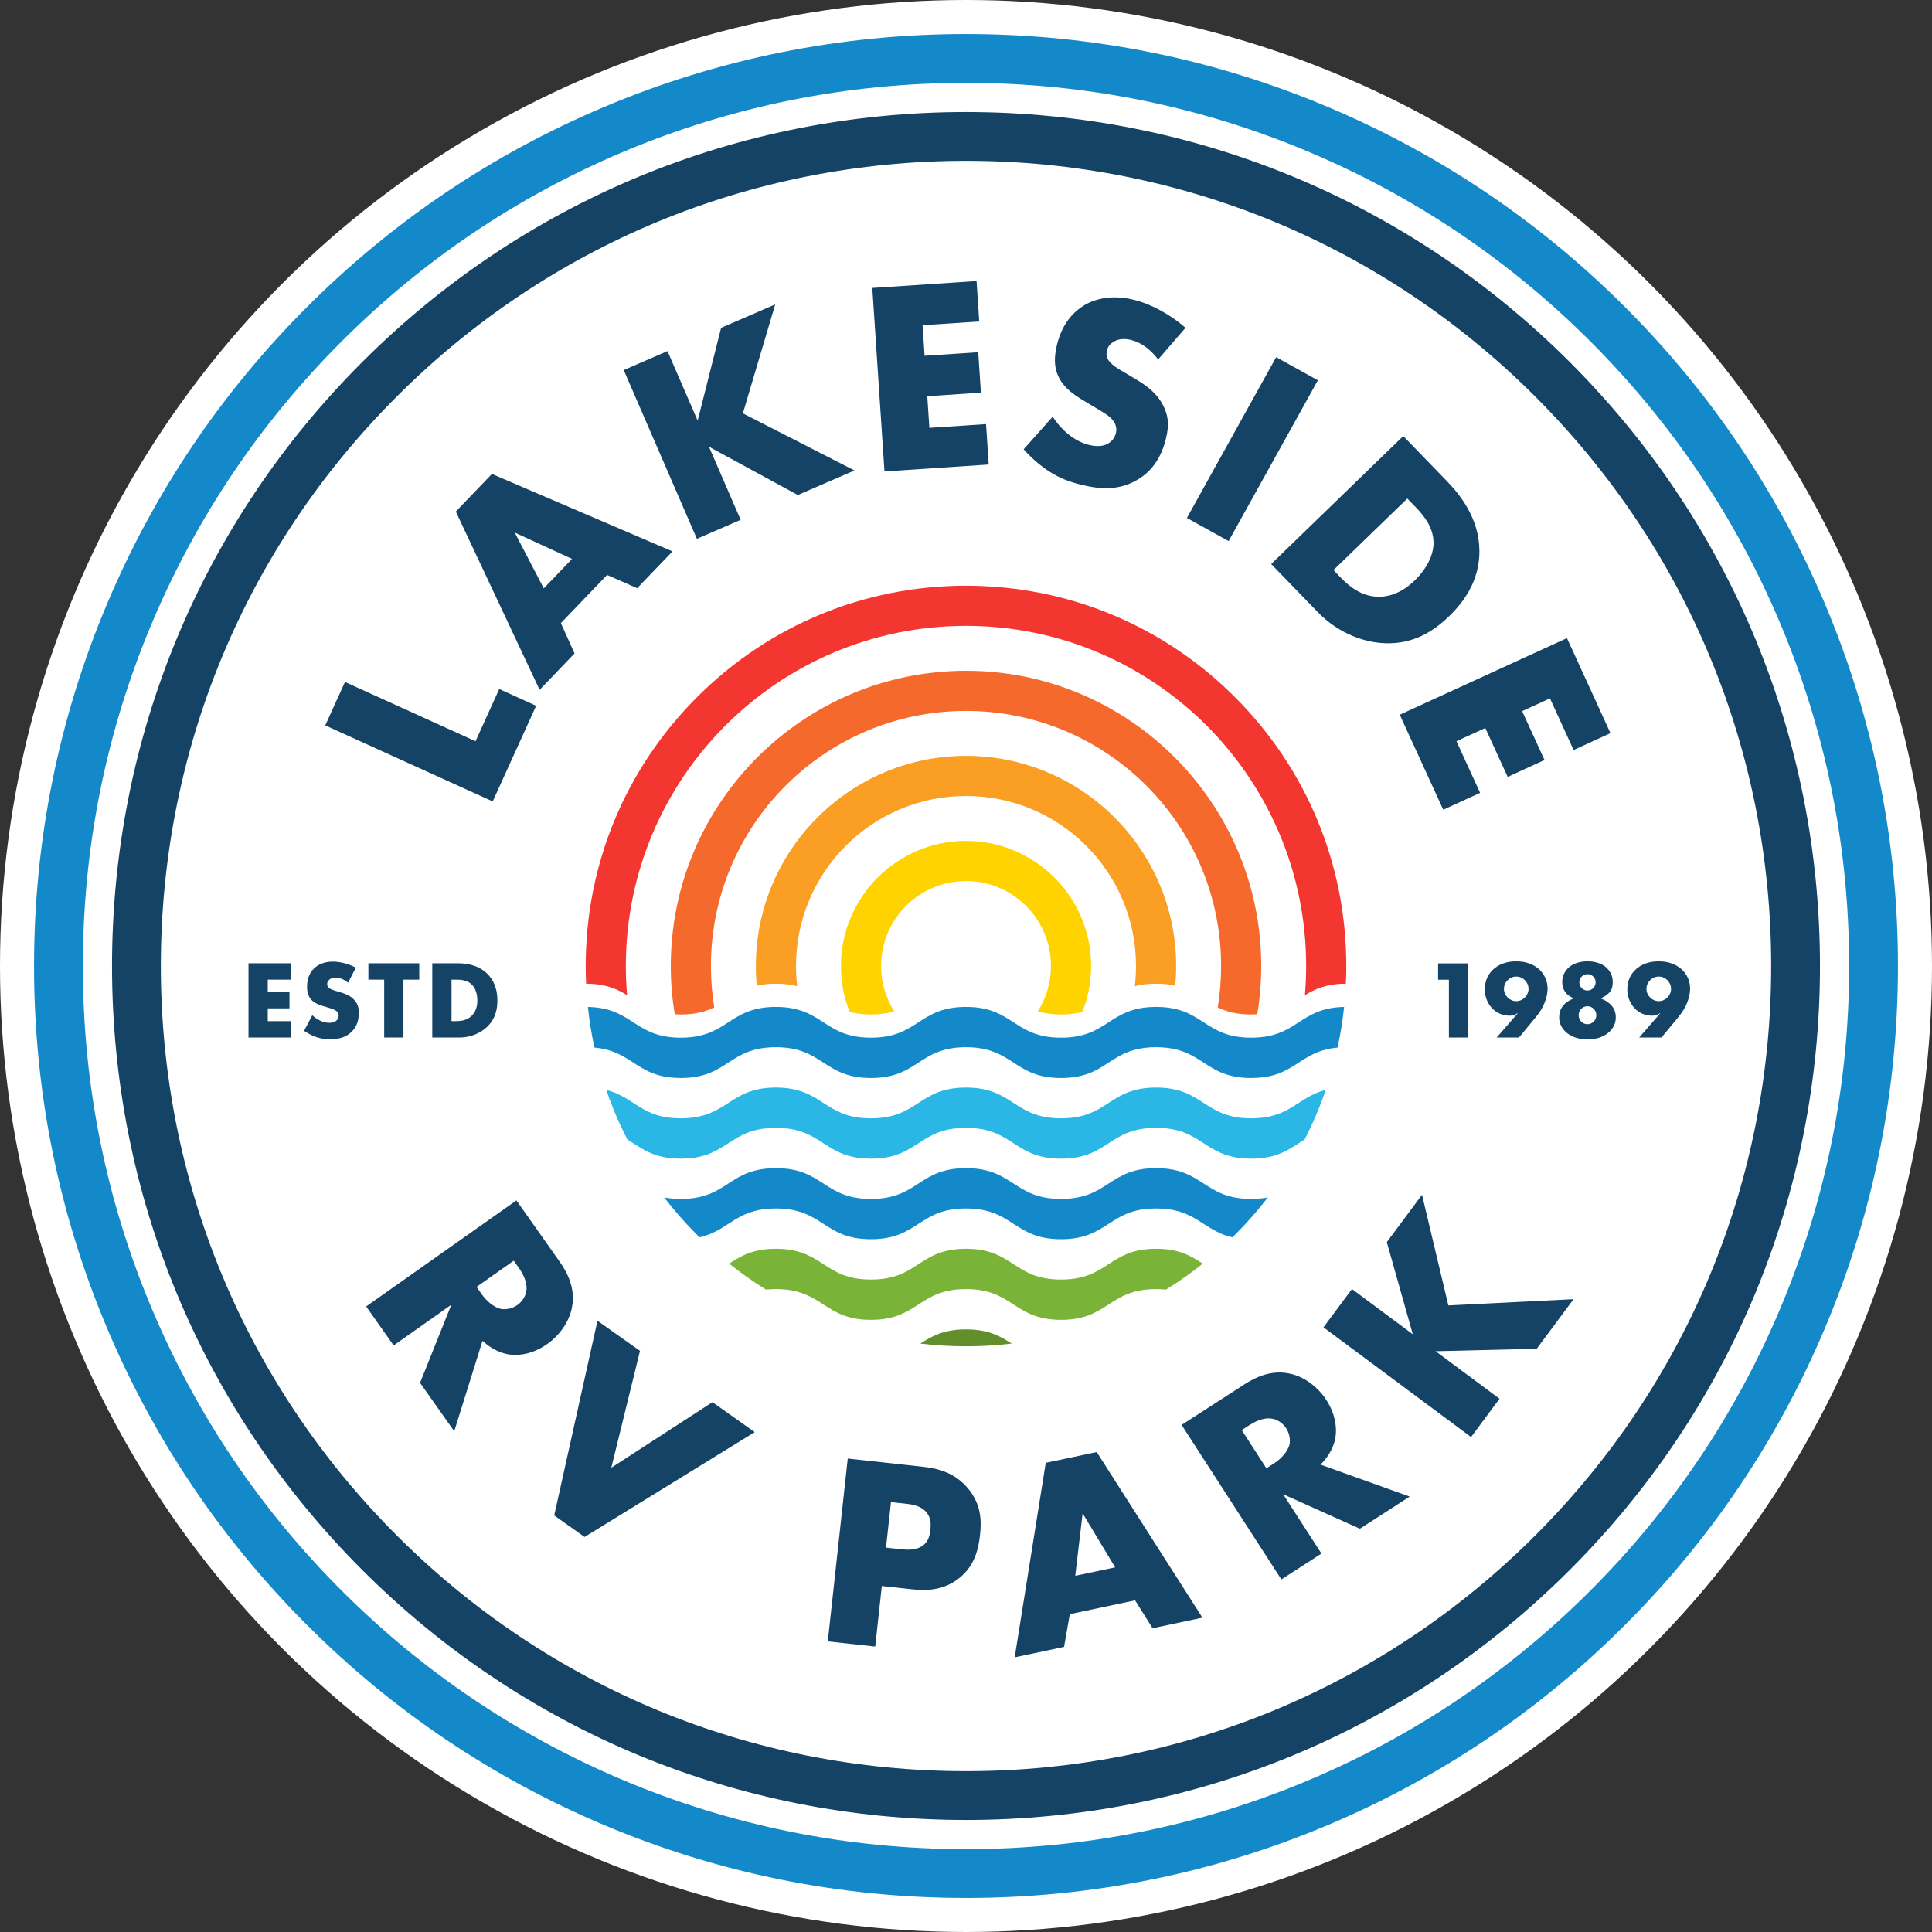
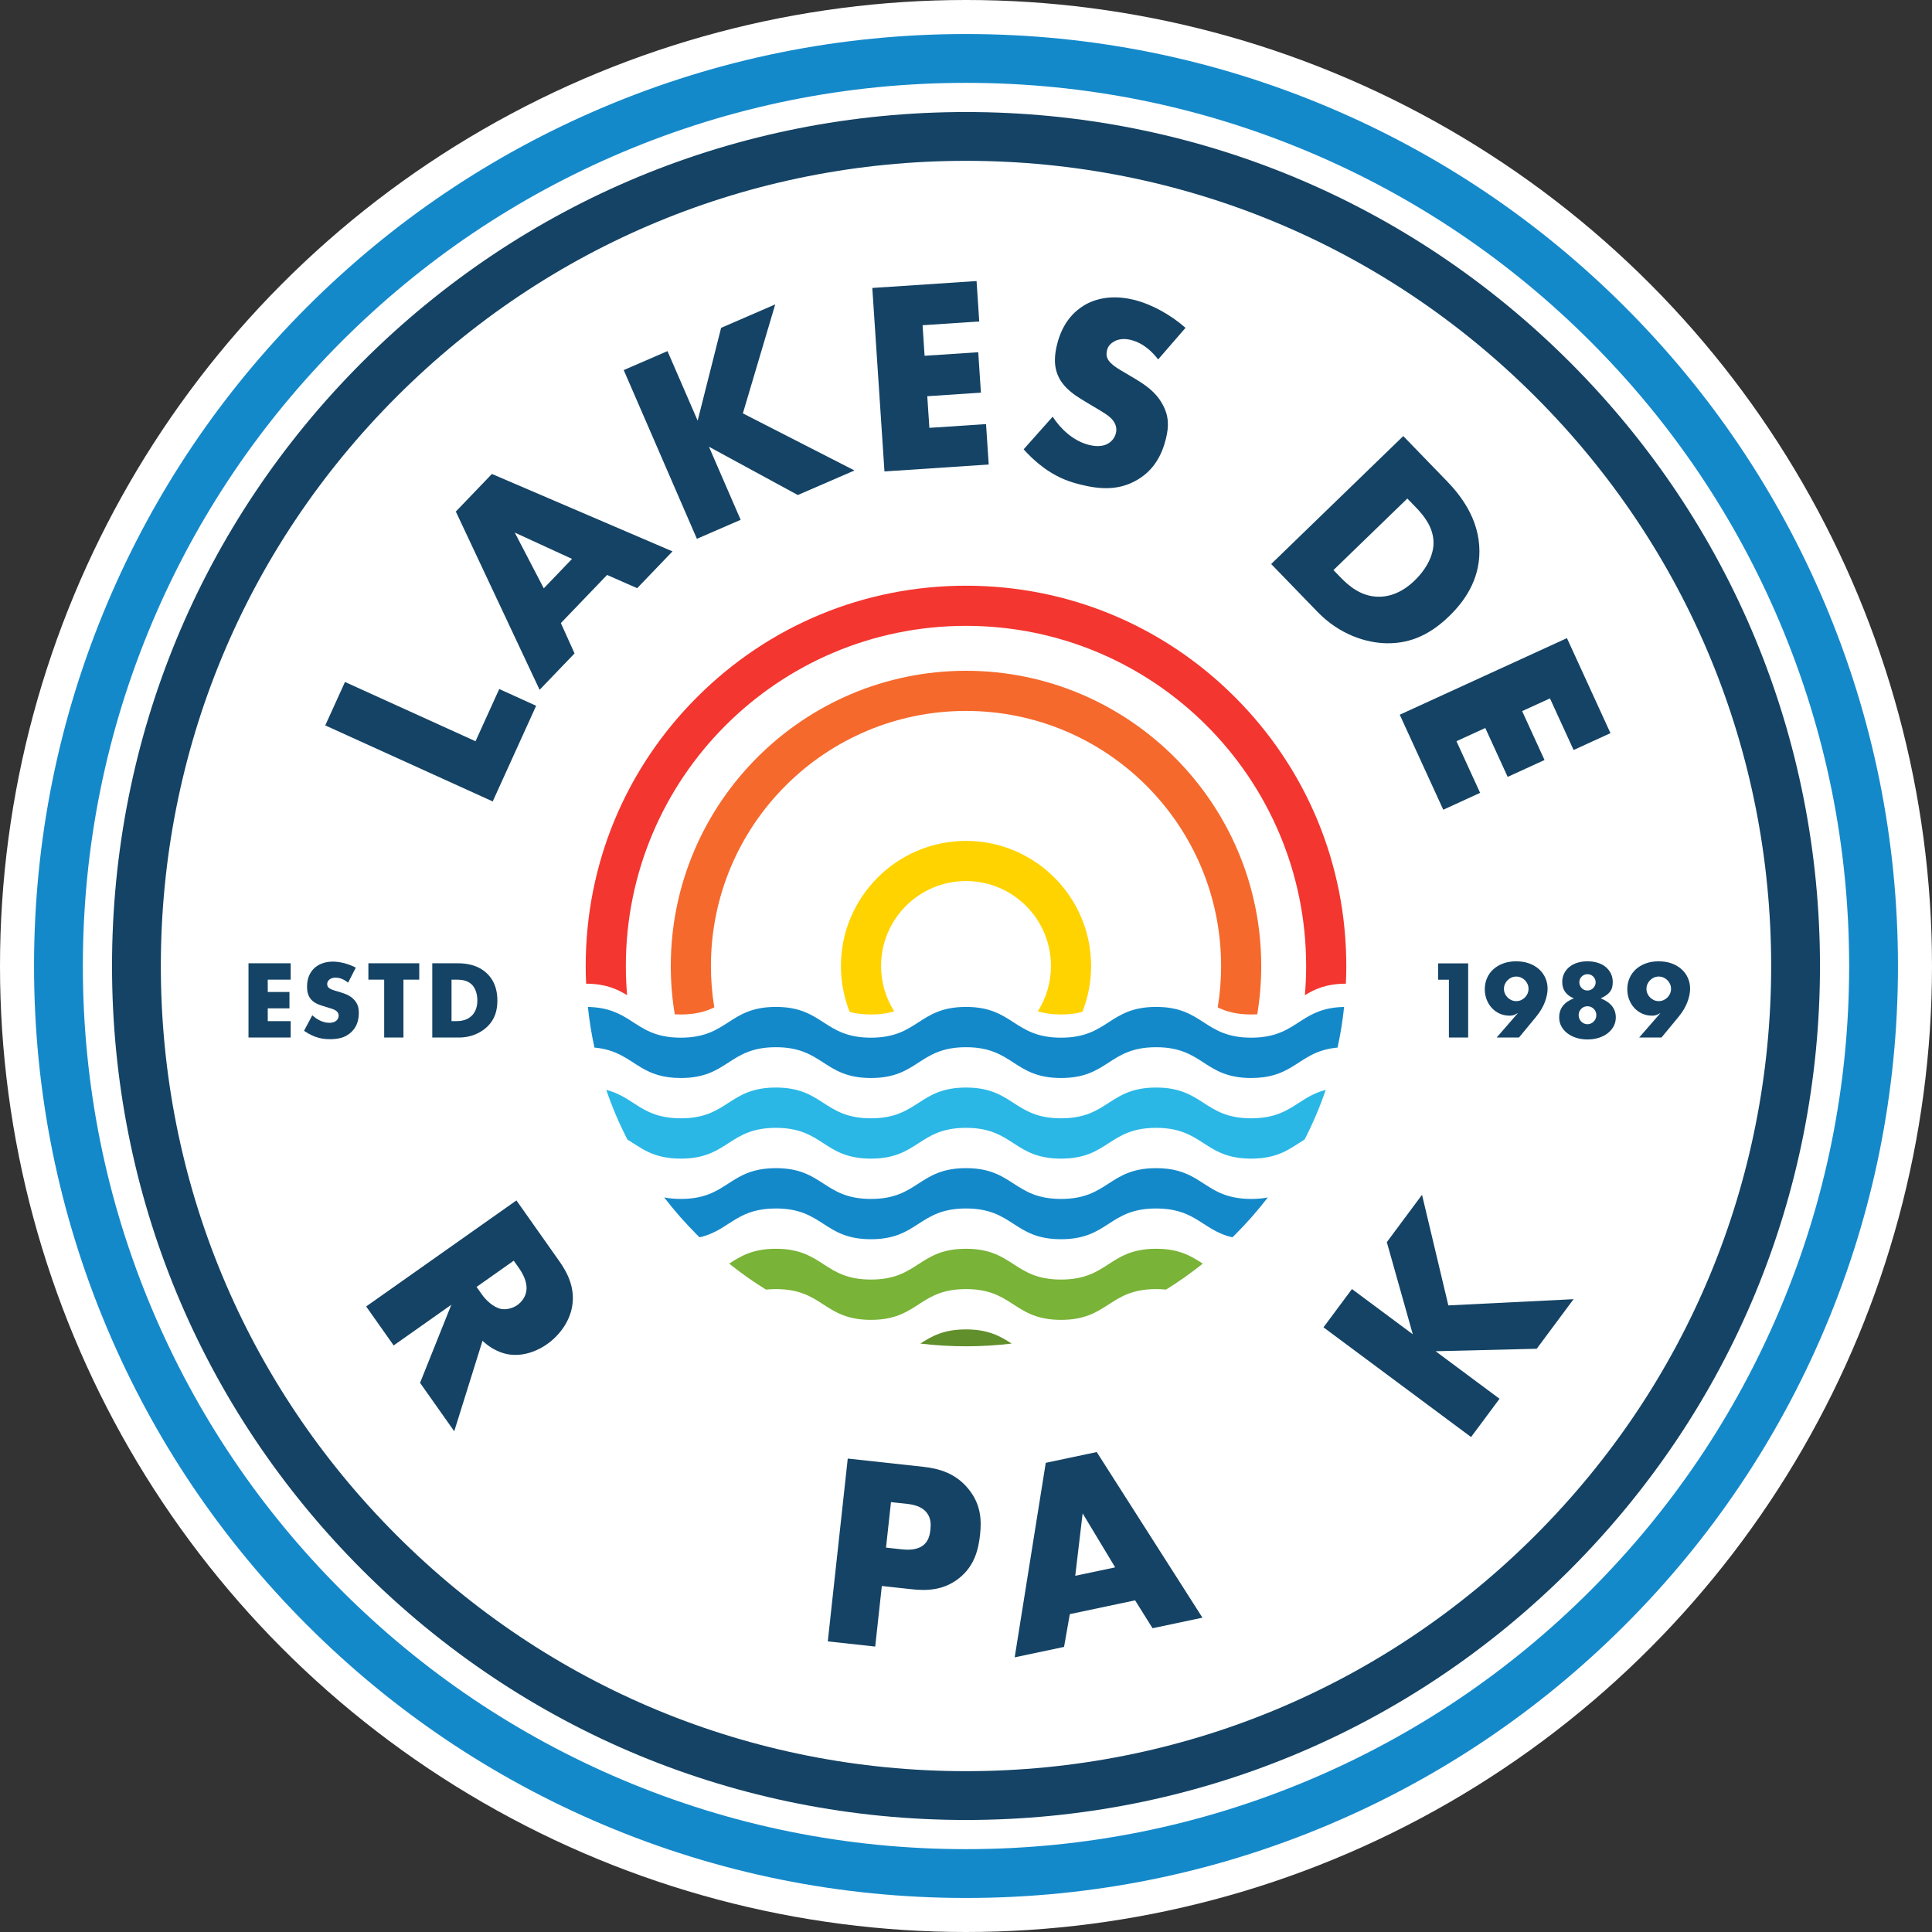
<svg xmlns="http://www.w3.org/2000/svg" id="Layer_2" viewBox="0 0 731.579 731.579">
  <rect x="0" y="0" width="731.579" height="731.579" fill="#333333" stroke="none" />
  <g id="Components">
    <g id="b14195d1-deaf-4fed-b78e-3b95ea69a437_1">
      <circle cx="365.789" cy="365.789" r="365.789" style="fill:#fff;" />
      <path d="M365.789,718.689c-47.624,0-93.843-9.336-137.376-27.747-42.028-17.777-79.765-43.217-112.161-75.614-32.397-32.397-57.837-70.133-75.613-112.161-18.413-43.533-27.75-89.754-27.75-137.377s9.336-93.843,27.75-137.376c17.776-42.027,43.216-79.763,75.613-112.161,32.397-32.397,70.134-57.837,112.161-75.614,43.533-18.412,89.754-27.748,137.376-27.748s93.844,9.336,137.377,27.748c42.027,17.777,79.763,43.217,112.16,75.614,32.397,32.398,57.837,70.134,75.613,112.161,18.413,43.533,27.75,89.753,27.75,137.376s-9.336,93.843-27.75,137.377c-17.776,42.028-43.216,79.764-75.613,112.161-32.396,32.397-70.133,57.837-112.16,75.614-43.533,18.412-89.754,27.747-137.377,27.747ZM365.789,31.374c-45.135,0-88.933,8.845-130.175,26.289-39.824,16.844-75.586,40.954-106.292,71.659-30.705,30.706-54.816,66.468-71.66,106.292-17.444,41.242-26.288,85.039-26.288,130.175s8.844,88.934,26.288,130.176c16.844,39.824,40.955,75.586,71.66,106.291,30.705,30.706,66.468,54.816,106.292,71.66,41.242,17.443,85.039,26.288,130.175,26.288s88.935-8.845,130.176-26.288c39.824-16.844,75.586-40.954,106.291-71.66,30.705-30.706,54.816-66.467,71.66-106.291,17.444-41.242,26.288-85.04,26.288-130.176s-8.844-88.933-26.288-130.175c-16.844-39.824-40.955-75.586-71.66-106.292-30.705-30.705-66.466-54.815-106.291-71.659-41.243-17.444-85.04-26.289-130.176-26.289Z" style="fill:#1489ca;" />
      <path d="M365.789,689.16c-86.376,0-167.581-33.636-228.657-94.713-61.077-61.077-94.713-142.282-94.713-228.657s33.636-167.581,94.713-228.657,142.282-94.713,228.657-94.713,167.581,33.636,228.657,94.713c61.078,61.077,94.714,142.282,94.714,228.657s-33.636,167.581-94.714,228.657c-61.077,61.077-142.282,94.713-228.657,94.713ZM365.789,60.903c-81.438,0-158.001,31.714-215.586,89.299-57.586,57.586-89.299,134.149-89.299,215.587s31.713,158.002,89.299,215.587c57.585,57.585,134.148,89.299,215.586,89.299s158.001-31.714,215.587-89.299,89.299-134.149,89.299-215.587-31.713-158.001-89.299-215.587c-57.586-57.585-134.149-89.299-215.587-89.299Z" style="fill:#144365;" />
      <path d="M130.632,258.238l49.434,22.444,8.977-19.773,13.975,6.345-16.444,36.22-63.408-28.788,7.467-16.447Z" style="fill:#144365;" />
      <path d="M229.877,217.715l-17.497,18.226,5.182,11.486-13.231,13.782-31.725-67.503,13.664-14.234,68.38,29.319-13.375,13.933-11.399-5.01ZM216.609,211.636l-21.69-9.968,10.99,21.114,10.7-11.146Z" style="fill:#144365;" />
      <path d="M264.176,159.295l8.882-35.145,20.496-8.889-12.255,41.273,42.26,21.614-21.454,9.304-33.651-18.292,12.005,27.68-16.57,7.186-27.705-63.885,16.57-7.186,11.423,26.34Z" style="fill:#144365;" />
      <path d="M370.803,121.732l-21.458,1.423.766,11.562,20.312-1.346,1.015,15.312-20.312,1.347.795,11.979,21.457-1.422,1.015,15.312-39.477,2.617-4.606-69.477,39.478-2.617,1.015,15.312Z" style="fill:#144365;" />
      <path d="M398.609,157.788c2.879,4.47,7.734,9.21,13.817,10.705,3.548.872,5.952.279,7.365-.663,1.263-.765,2.345-2.111,2.769-3.835.324-1.318.191-2.963-.929-4.529-1.35-1.944-3.812-3.301-7.847-5.69l-4.214-2.54c-2.614-1.61-6.397-4.152-8.387-7.866-2.525-4.598-1.76-9.463-.913-12.909,2.043-8.313,6.533-12.585,10.195-14.803,4.294-2.6,10.693-4.145,18.906-2.128,6.691,1.644,13.974,5.691,19.539,10.606l-10.358,11.968c-4.25-5.452-8.104-6.829-10.436-7.401-1.724-.424-4.155-.591-6.277.608-1.263.765-2.246,1.706-2.621,3.227-.298,1.217-.32,2.179.166,3.265.357.733,1.276,2.248,5.133,4.487l4.974,2.942c3.935,2.364,8.022,4.981,10.623,9.705,2.551,4.497,2.542,8.472,1.395,13.136-1.519,6.185-4.509,11.792-10.572,15.463-7.197,4.359-14.467,3.756-21.666,1.987-4.257-1.046-8.213-2.448-12.732-5.493-1.016-.679-4.875-3.348-8.919-7.889l10.99-12.35Z" style="fill:#144365;" />
-       <path d="M499.029,144.011l-33.798,60.885-15.792-8.766,33.798-60.885,15.792,8.767Z" style="fill:#144365;" />
+       <path d="M499.029,144.011Z" style="fill:#144365;" />
      <path d="M481.346,213.575l50.019-48.449,16.488,17.023c4.867,5.024,12.327,14.078,12.35,26.555.041,11.298-6.068,19.395-11.468,24.625-6.599,6.392-14.047,10.407-23.642,10.254-7.824-.124-17.888-3.313-26.169-11.862l-17.578-18.148ZM504.935,215.871l2.542,2.625c3.051,3.15,7.636,7.284,14.204,7.462,3.173.124,8.43-.751,13.979-6.126,4.649-4.504,7.243-9.778,7.171-14.505-.129-5.835-3.751-10.175-6.874-13.4l-3.051-3.149-27.971,27.093Z" style="fill:#144365;" />
      <path d="M595.871,284.004l-8.957-19.554-10.537,4.827,8.479,18.51-13.953,6.392-8.479-18.51-10.917,5,8.957,19.554-13.953,6.392-16.48-35.975,63.314-29.002,16.479,35.975-13.953,6.392Z" style="fill:#144365;" />
      <path d="M211.806,477.588c3.01,4.265,6.18,10.207,4.78,17.456-1.039,5.588-4.843,10.701-9.365,13.893-4.862,3.432-10.331,4.734-15.048,3.846-3.697-.713-7.085-2.795-9.462-5.078l-10.707,34.263-12.943-18.34,11.844-29.572-21.838,15.411-10.414-14.758,56.898-40.153,16.254,23.032ZM180.461,487.312l1.987,2.816c1.566,2.218,4.389,4.952,7.36,5.539,1.892.327,4.311-.23,6.101-1.495,1.706-1.204,3.101-3.21,3.393-5.333.402-2.328-.491-5.404-2.778-8.646l-1.987-2.815-14.075,9.932Z" style="fill:#144365;" />
-       <path d="M242.342,511.53l-10.86,44.242,38.293-24.817,16.018,11.34-64.433,39.695-11.502-8.144,16.382-73.718,16.102,11.401Z" style="fill:#144365;" />
      <path d="M333.916,600.555l-2.504,22.938-17.956-1.96,7.557-69.229,28.646,3.128c6.019.657,12.123,2.478,16.86,8.142,4.83,5.779,5.233,11.705,4.6,17.517-.601,5.501-2.03,11.857-8.005,16.56-5.974,4.705-12.489,4.729-17.886,4.139l-11.313-1.236ZM335.502,586.024l6.02.658c1.868.204,5.42.381,7.814-1.352,2.383-1.631,2.793-4.421,2.975-6.082.203-1.869.268-4.383-1.397-6.454-1.837-2.407-5.125-3.081-7.408-3.33l-6.124-.668-1.881,17.228Z" style="fill:#144365;" />
      <path d="M429.821,605.992l-24.719,5.221-2.181,12.412-18.693,3.948,11.762-73.655,19.306-4.078,40.028,62.719-18.898,3.991-6.605-10.557ZM422.275,593.501l-12.32-20.447-2.798,23.639,15.118-3.192Z" style="fill:#144365;" />
-       <path d="M471.119,524.276c4.386-2.832,10.453-5.754,17.639-4.056,5.542,1.269,10.493,5.28,13.494,9.929,3.228,5,4.305,10.518,3.224,15.194-.866,3.666-3.086,6.962-5.465,9.245l33.793,12.11-18.859,12.175-29.058-13.053,14.498,22.455-15.174,9.796-37.773-58.505,23.682-15.29ZM479.544,555.996l2.895-1.869c2.28-1.472,5.13-4.182,5.839-7.126.404-1.876-.052-4.315-1.241-6.157-1.133-1.755-3.081-3.232-5.189-3.61-2.31-.498-5.42.267-8.753,2.42l-2.895,1.869,9.344,14.473Z" style="fill:#144365;" />
      <path d="M534.975,505.243l-9.836-34.891,13.33-17.931,9.97,41.888,47.411-2.352-13.953,18.769-38.291.935,24.214,18.001-10.776,14.495-55.887-41.546,10.776-14.495,23.042,17.129Z" style="fill:#144365;" />
      <path d="M365.789,318.42c-26.111,0-47.358,21.247-47.358,47.369,0,6.139,1.169,12.009,3.309,17.399,2.257.596,4.876.959,8.057.959,3.543,0,6.396-.456,8.817-1.181-3.157-4.97-4.981-10.863-4.981-17.177,0-17.762,14.394-32.168,32.156-32.168s32.168,14.406,32.168,32.168c0,6.314-1.824,12.208-4.981,17.177,2.421.725,5.262,1.181,8.805,1.181,3.192,0,5.811-.362,8.068-.971,2.14-5.379,3.309-11.249,3.309-17.388,0-26.123-21.247-47.369-47.369-47.369Z" style="fill:#ffd300;" />
-       <path d="M365.789,286.217c-43.873,0-79.572,35.688-79.572,79.572,0,2.514.117,5.005.351,7.46,2.058-.479,4.432-.76,7.226-.76,3.192,0,5.823.362,8.08.971-.304-2.514-.456-5.075-.456-7.671,0-35.559,28.824-64.371,64.371-64.371s64.371,28.812,64.371,64.371c0,2.596-.152,5.157-.456,7.671,2.257-.608,4.888-.971,8.08-.971,2.795,0,5.168.281,7.226.76.234-2.456.351-4.946.351-7.46,0-43.885-35.688-79.572-79.573-79.572Z" style="fill:#fa9f24;" />
      <path d="M365.789,254.002c-61.635,0-111.787,50.141-111.787,111.787,0,6.232.514,12.336,1.508,18.288.725.047,1.497.07,2.292.07,5.601,0,9.472-1.134,12.675-2.689-.842-5.098-1.275-10.337-1.275-15.669,0-53.344,43.242-96.586,96.586-96.586s96.598,43.242,96.598,96.586c0,5.344-.433,10.582-1.275,15.681,3.204,1.544,7.063,2.678,12.675,2.678.795,0,1.555-.023,2.292-.07.994-5.952,1.508-12.056,1.508-18.288,0-61.647-50.152-111.787-111.799-111.787Z" style="fill:#f5692d;" />
      <path d="M467.614,263.965c-27.198-27.198-63.354-42.178-101.825-42.178s-74.626,14.979-101.825,42.178c-27.198,27.198-42.178,63.354-42.178,101.825,0,2.245.047,4.479.164,6.7,7.367.023,11.705,2.011,15.517,4.35-.316-3.637-.479-7.332-.479-11.05,0-71.142,57.671-128.801,128.801-128.801s128.801,57.659,128.801,128.801c0,3.718-.164,7.413-.479,11.05,3.812-2.327,8.138-4.327,15.517-4.35.117-2.222.164-4.455.164-6.7,0-38.471-14.979-74.626-42.178-101.825Z" style="fill:#f3362f;" />
      <path d="M508.961,381.295c-.538,5.203-1.368,10.337-2.479,15.388-8.618.772-12.582,4.572-17.739,7.589-3.672,2.163-7.94,3.929-14.956,3.929-18.008,0-18.008-11.658-36.004-11.658s-17.996,11.658-36.003,11.658c-17.996,0-17.996-11.658-35.992-11.658s-17.996,11.658-35.992,11.658-17.996-11.658-36.003-11.658c-17.996,0-17.996,11.658-35.992,11.658-7.016,0-11.296-1.766-14.967-3.941-5.145-3.017-9.121-6.806-17.739-7.577-1.111-5.051-1.941-10.185-2.479-15.388,7.694.152,12.009,2.502,16.008,5.051,4.935,3.146,9.401,6.583,19.177,6.583,17.996,0,17.996-11.646,35.992-11.646,18.008,0,18.008,11.646,36.003,11.646s17.996-11.646,35.992-11.646,17.996,11.646,35.992,11.646c18.008,0,18.008-11.646,36.003-11.646s17.996,11.646,36.004,11.646c9.775,0,14.242-3.438,19.165-6.572,3.999-2.549,8.302-4.911,16.008-5.063Z" style="fill:#1489ca;" />
      <path d="M502.004,412.703c-2.198,6.455-4.876,12.722-7.998,18.791-5.379,3.297-9.752,7.238-20.218,7.238-.62,0-1.216-.012-1.801-.047-16.23-.748-16.826-11.611-34.203-11.611-17.996,0-17.996,11.658-36.003,11.658-17.996,0-17.996-11.658-35.992-11.658s-17.996,11.658-35.992,11.658-17.996-11.658-36.003-11.658c-17.376,0-17.973,10.875-34.203,11.611-.573.035-1.169.047-1.789.047-10.477,0-14.85-3.952-20.229-7.238v-.012c-3.122-6.057-5.8-12.336-7.998-18.779,8.595,2.175,11.939,7.753,20.592,9.904,2.163.538,4.654.854,7.636.854,17.996,0,17.996-11.646,35.992-11.646,18.008,0,18.008,11.646,36.003,11.646s17.996-11.646,35.992-11.646,17.996,11.646,35.992,11.646c18.008,0,18.008-11.646,36.003-11.646s17.996,11.646,36.004,11.646c2.982,0,5.461-.316,7.612-.842v-.012c8.665-2.128,12.009-7.718,20.604-9.904Z" style="fill:#2ab7e6;" />
      <path d="M480.079,453.43c-3.812,4.958-7.975,9.694-12.465,14.184-.304.304-.62.62-.935.912-6.338-1.438-9.857-4.689-14.418-7.273-3.566-2.035-7.776-3.648-14.476-3.648-17.996,0-17.996,11.646-36.003,11.646-17.996,0-17.996-11.646-35.992-11.646s-17.996,11.646-35.992,11.646-17.996-11.646-36.003-11.646c-6.7,0-10.91,1.614-14.476,3.648-4.56,2.584-8.068,5.835-14.418,7.273-.316-.292-.631-.608-.935-.912-4.49-4.49-8.653-9.238-12.465-14.195,1.836.362,3.917.573,6.303.573,5.204,0,8.899-.971,11.962-2.362,7.542-3.403,11.237-9.296,24.03-9.296,18.008,0,18.008,11.658,36.003,11.658s17.996-11.658,35.992-11.658,17.996,11.658,35.992,11.658c18.008,0,18.008-11.658,36.003-11.658,12.792,0,16.488,5.893,24.03,9.296,3.064,1.391,6.77,2.362,11.974,2.362,2.385,0,4.455-.199,6.291-.561Z" style="fill:#1489ca;" />
      <path d="M455.453,478.489c-4.467,3.578-9.109,6.864-13.927,9.834h-.012c-1.158-.117-2.397-.187-3.73-.187-17.996,0-17.996,11.646-36.003,11.646-9.53,0-14.008-3.262-18.791-6.338-4.256-2.736-8.723-5.309-17.201-5.309s-12.944,2.572-17.201,5.309c-4.783,3.075-9.261,6.338-18.791,6.338-17.996,0-17.996-11.646-36.003-11.646-1.333,0-2.572.07-3.73.187h-.012c-4.818-2.97-9.46-6.256-13.927-9.834,4.397-2.853,8.899-5.624,17.669-5.624h.409c17.598.175,17.739,11.658,35.594,11.658,17.996,0,17.996-11.658,35.992-11.658s17.996,11.658,35.992,11.658c17.867,0,18.008-11.483,35.594-11.658h.409c8.77,0,13.272,2.771,17.669,5.624Z" style="fill:#79b337;" />
      <path d="M383.084,508.763c-5.695.69-11.471,1.029-17.294,1.029s-11.6-.339-17.294-1.029c4.28-2.748,8.758-5.367,17.294-5.367s13.015,2.619,17.294,5.367Z" style="fill:#608f2c;" />
      <path d="M110.072,370.952h-8.682v4.677h8.218v6.196h-8.218v4.846h8.682v6.195h-15.973v-28.11h15.973v6.196Z" style="fill:#144365;" />
      <path d="M118.25,384.438c1.56,1.474,3.919,2.865,6.448,2.865,1.474,0,2.359-.464,2.823-.968.421-.422.717-1.054.717-1.771,0-.547-.211-1.18-.8-1.685-.717-.631-1.812-.927-3.624-1.474l-1.897-.59c-1.18-.379-2.909-1.012-4.046-2.276-1.433-1.56-1.602-3.54-1.602-4.973,0-3.455,1.349-5.563,2.572-6.785,1.433-1.433,3.792-2.655,7.207-2.655,2.782,0,6.026.885,8.681,2.276l-2.907,5.689c-2.191-1.728-3.836-1.897-4.804-1.897-.717,0-1.687.169-2.403.844-.421.421-.717.885-.717,1.516,0,.506.085.885.38,1.264.21.254.716.759,2.444,1.265l2.234.674c1.77.548,3.624,1.18,5.1,2.782,1.433,1.516,1.812,3.076,1.812,5.015,0,2.571-.633,5.056-2.655,7.08-2.403,2.403-5.31,2.866-8.303,2.866-1.77,0-3.455-.169-5.52-.927-.464-.169-2.235-.843-4.257-2.234l3.119-5.9Z" style="fill:#144365;" />
      <path d="M152.77,370.952v21.915h-7.291v-21.915h-5.985v-6.196h19.26v6.196h-5.984Z" style="fill:#144365;" />
      <path d="M163.687,392.867v-28.11h9.567c2.824,0,7.543.379,11.168,3.877,3.288,3.161,3.919,7.207,3.919,10.241,0,3.709-.927,6.997-3.667,9.735-2.234,2.234-5.984,4.257-10.789,4.257h-10.198ZM170.978,386.672h1.475c1.77,0,4.256-.169,6.153-2.023.927-.885,2.149-2.655,2.149-5.774,0-2.613-.8-4.846-2.191-6.153-1.728-1.602-4.004-1.77-5.816-1.77h-1.77v15.72Z" style="fill:#144365;" />
      <path d="M548.649,370.978h-4.094v-6.179h11.389v28.063h-7.295v-21.884Z" style="fill:#144365;" />
      <path d="M566.738,392.862l7.964-9.155h-.148c-.695.422-1.266.676-1.712.763-.446.087-.844.13-1.191.13-1.364,0-2.623-.26-3.777-.781-1.153-.521-2.147-1.234-2.978-2.14-.831-.906-1.482-1.967-1.954-3.183-.472-1.215-.707-2.518-.707-3.908,0-1.488.273-2.871.819-4.149.545-1.277,1.333-2.394,2.363-3.35,1.029-.956,2.275-1.706,3.74-2.252,1.464-.545,3.113-.818,4.95-.818,1.86,0,3.522.273,4.987.818,1.463.546,2.71,1.291,3.74,2.234,1.029.943,1.817,2.041,2.363,3.294.545,1.253.818,2.587.818,4.001,0,1.588-.353,3.307-1.06,5.154-.707,1.849-1.793,3.666-3.257,5.452l-6.513,7.891h-8.448ZM578.796,374.439c0-.644-.125-1.247-.372-1.805-.249-.559-.584-1.048-1.005-1.471-.423-.422-.912-.757-1.471-1.005-.558-.247-1.16-.372-1.805-.372-.645,0-1.247.125-1.806.372-.558.248-1.048.583-1.47,1.005-.422.423-.757.912-1.005,1.471-.248.558-.372,1.16-.372,1.805,0,.645.124,1.247.372,1.805.248.559.583,1.049,1.005,1.471s.912.757,1.47,1.005c.559.248,1.16.372,1.806.372.644,0,1.247-.124,1.805-.372.559-.248,1.048-.583,1.471-1.005.421-.422.756-.912,1.005-1.471.247-.558.372-1.159.372-1.805Z" style="fill:#144365;" />
      <path d="M595.953,378.049c-2.928-1.216-4.392-3.275-4.392-6.179,0-1.19.235-2.264.707-3.219.472-.955,1.123-1.78,1.954-2.476.831-.694,1.836-1.228,3.015-1.6,1.179-.373,2.476-.559,3.89-.559s2.71.185,3.889.559c1.179.372,2.184.905,3.015,1.6.831.696,1.482,1.521,1.954,2.476s.707,2.028.707,3.219c0,.745-.074,1.409-.223,1.991-.149.584-.404,1.117-.764,1.601-.359.483-.831.936-1.414,1.358-.583.422-1.309.832-2.177,1.228,3.82,1.488,5.731,3.896,5.731,7.22,0,1.191-.268,2.296-.801,3.312-.533,1.018-1.277,1.898-2.232,2.643-.956.744-2.084,1.328-3.387,1.749-1.303.422-2.736.633-4.299.633-1.514,0-2.922-.204-4.225-.614-1.303-.409-2.438-.986-3.405-1.73-.968-.744-1.725-1.625-2.271-2.643-.546-1.017-.818-2.134-.818-3.35,0-3.398,1.848-5.806,5.545-7.22ZM597.777,384.377c0,.472.087.918.261,1.34.173.422.409.788.707,1.098.298.31.651.559,1.06.744.409.186.85.279,1.321.279.446,0,.874-.093,1.284-.279.409-.185.769-.434,1.079-.744.31-.31.552-.67.726-1.079.173-.41.261-.85.261-1.321,0-.943-.329-1.743-.986-2.4-.658-.657-1.446-.986-2.363-.986-.943,0-1.737.329-2.382.986-.645.657-.968,1.445-.968,2.363ZM598.038,371.946c0,.868.297,1.606.893,2.214.596.608,1.327.912,2.196.912.446,0,.856-.087,1.228-.261.373-.173.694-.403.968-.689s.49-.614.651-.986.242-.757.242-1.153c0-.844-.298-1.569-.894-2.178-.595-.607-1.327-.912-2.195-.912-.869,0-1.601.298-2.196.894s-.893,1.315-.893,2.159Z" style="fill:#144365;" />
      <path d="M620.703,392.862l7.964-9.155h-.148c-.695.422-1.266.676-1.712.763-.446.087-.844.13-1.191.13-1.364,0-2.623-.26-3.777-.781-1.153-.521-2.147-1.234-2.978-2.14-.831-.906-1.482-1.967-1.954-3.183-.472-1.215-.707-2.518-.707-3.908,0-1.488.273-2.871.819-4.149.545-1.277,1.333-2.394,2.363-3.35,1.029-.956,2.275-1.706,3.74-2.252,1.464-.545,3.113-.818,4.95-.818,1.86,0,3.522.273,4.987.818,1.463.546,2.71,1.291,3.74,2.234,1.029.943,1.817,2.041,2.363,3.294.545,1.253.818,2.587.818,4.001,0,1.588-.353,3.307-1.06,5.154-.707,1.849-1.793,3.666-3.257,5.452l-6.513,7.891h-8.448ZM632.761,374.439c0-.644-.125-1.247-.372-1.805-.249-.559-.584-1.048-1.005-1.471-.423-.422-.912-.757-1.471-1.005-.558-.247-1.16-.372-1.805-.372-.645,0-1.247.125-1.806.372-.558.248-1.048.583-1.47,1.005-.422.423-.757.912-1.005,1.471-.248.558-.372,1.16-.372,1.805,0,.645.124,1.247.372,1.805.248.559.583,1.049,1.005,1.471s.912.757,1.47,1.005c.559.248,1.16.372,1.806.372.644,0,1.247-.124,1.805-.372.559-.248,1.048-.583,1.471-1.005.421-.422.756-.912,1.005-1.471.247-.558.372-1.159.372-1.805Z" style="fill:#144365;" />
    </g>
  </g>
</svg>